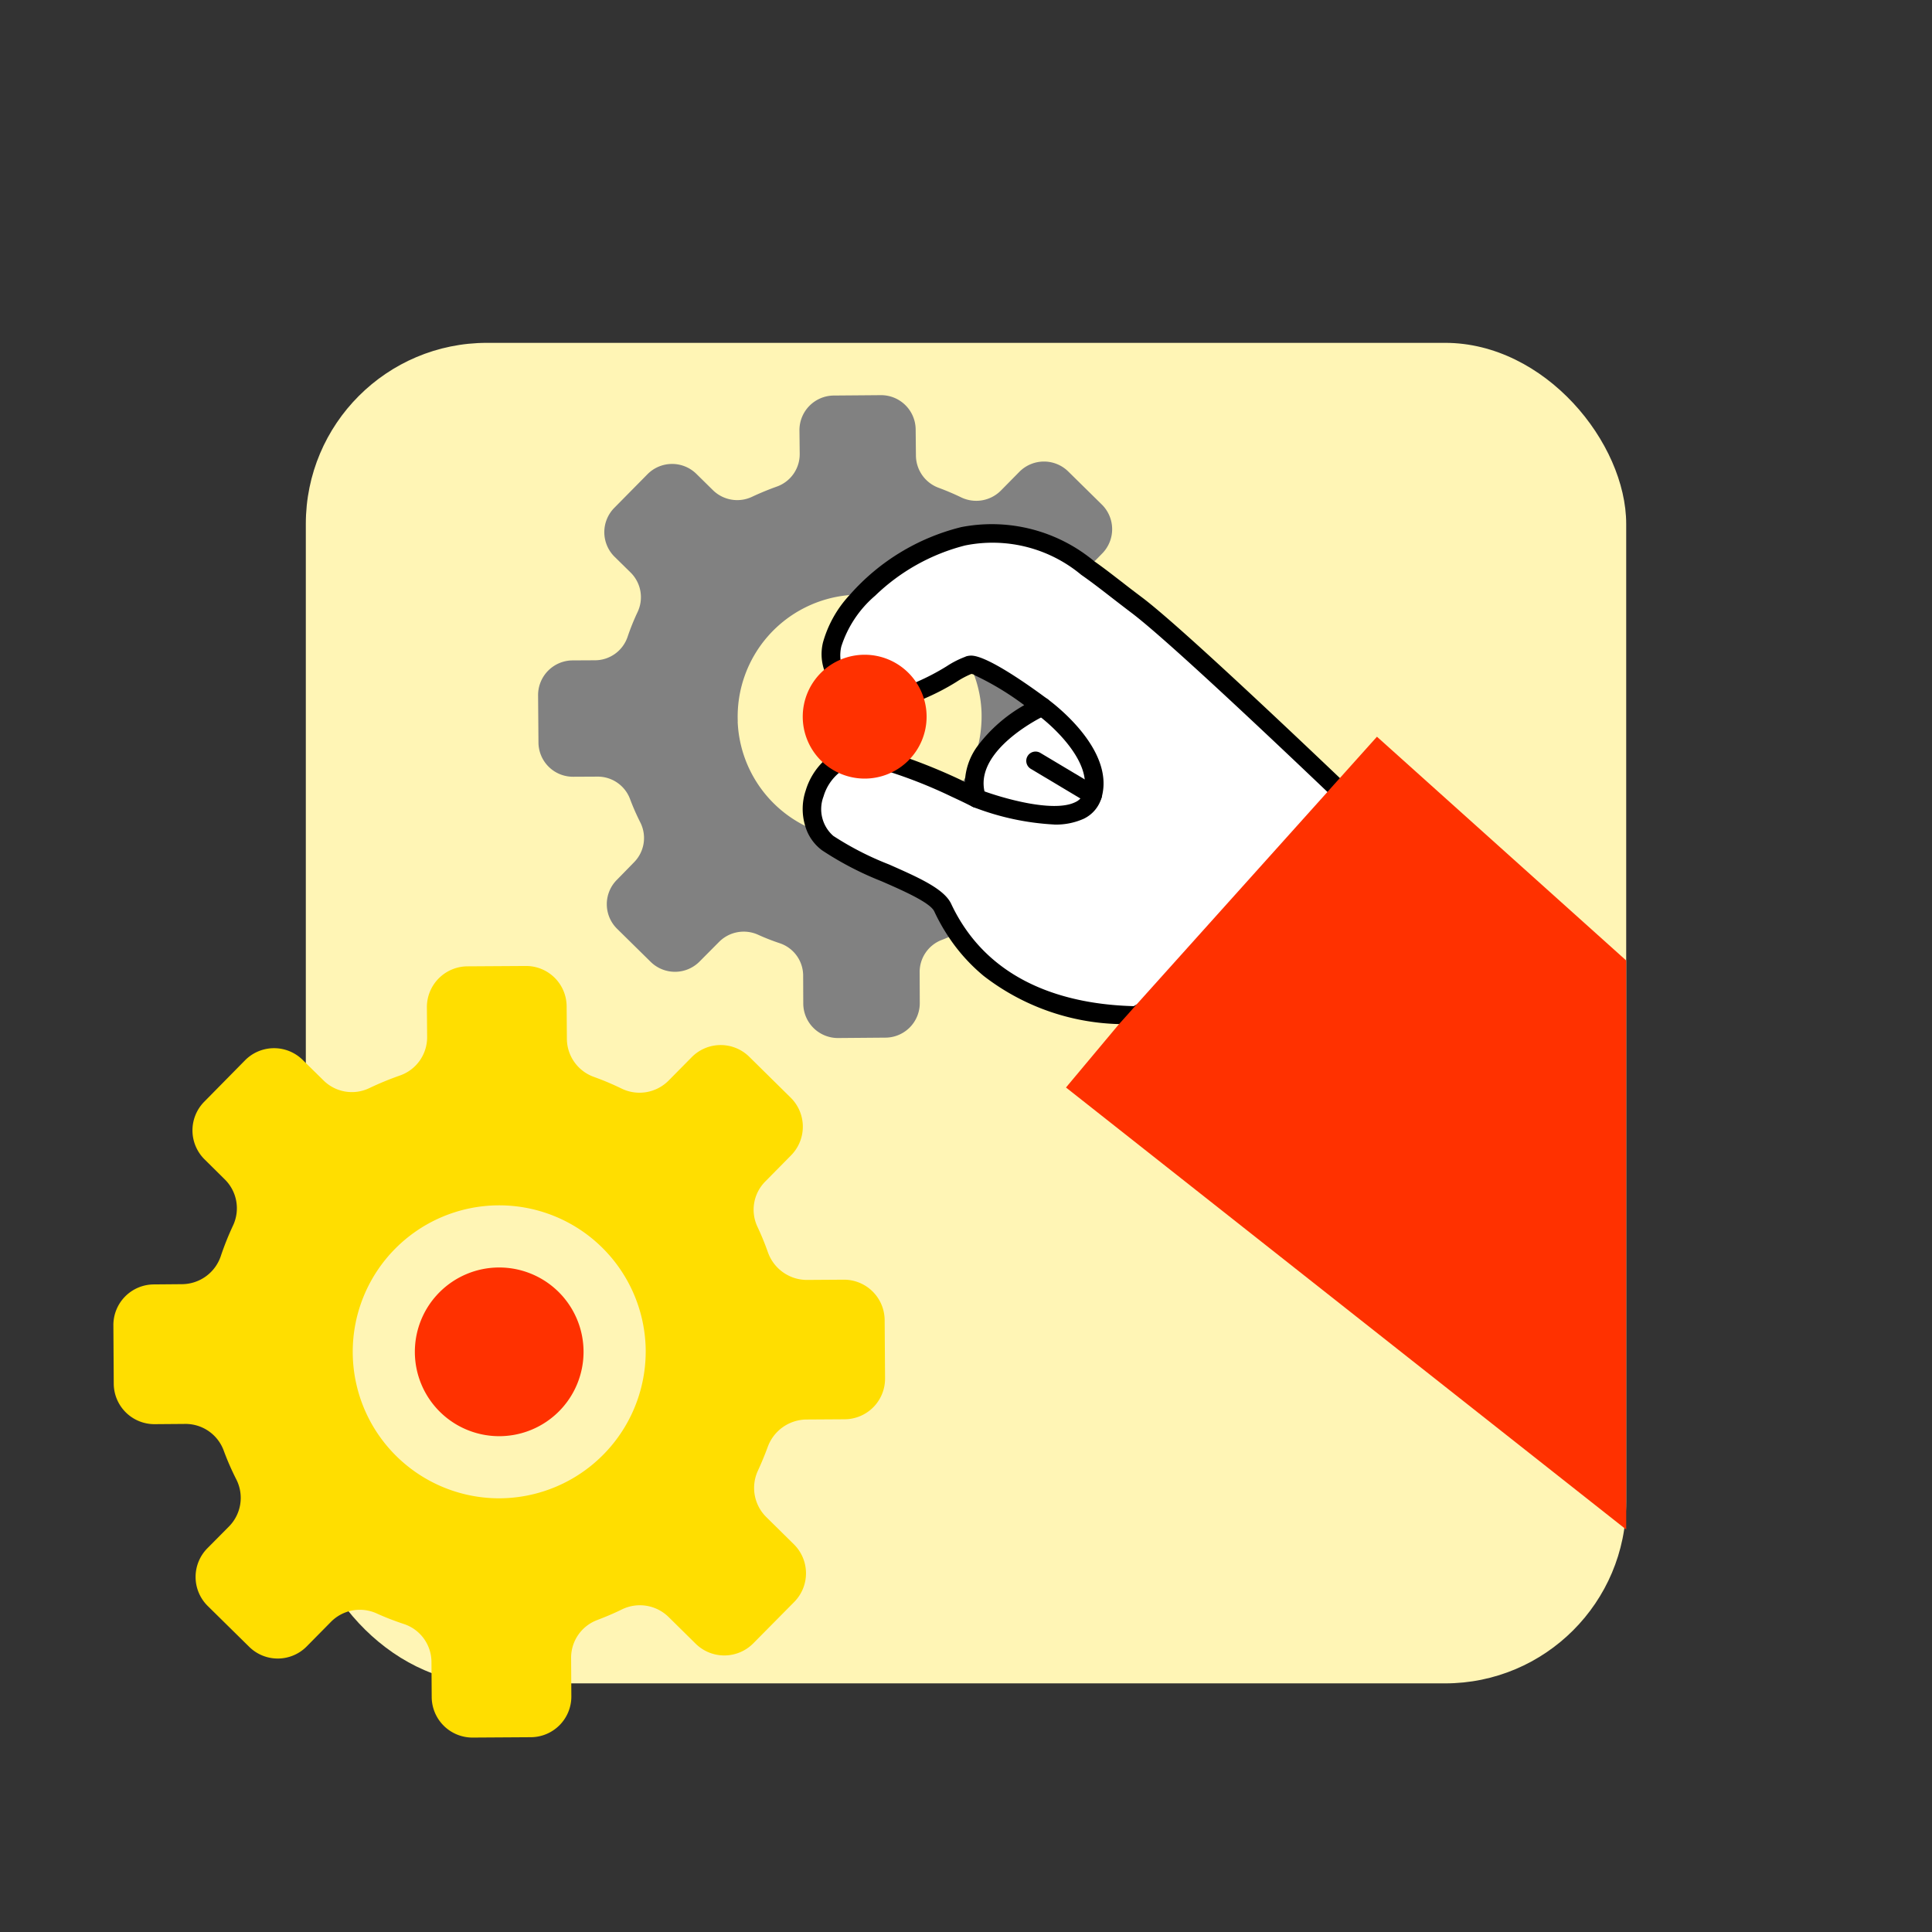
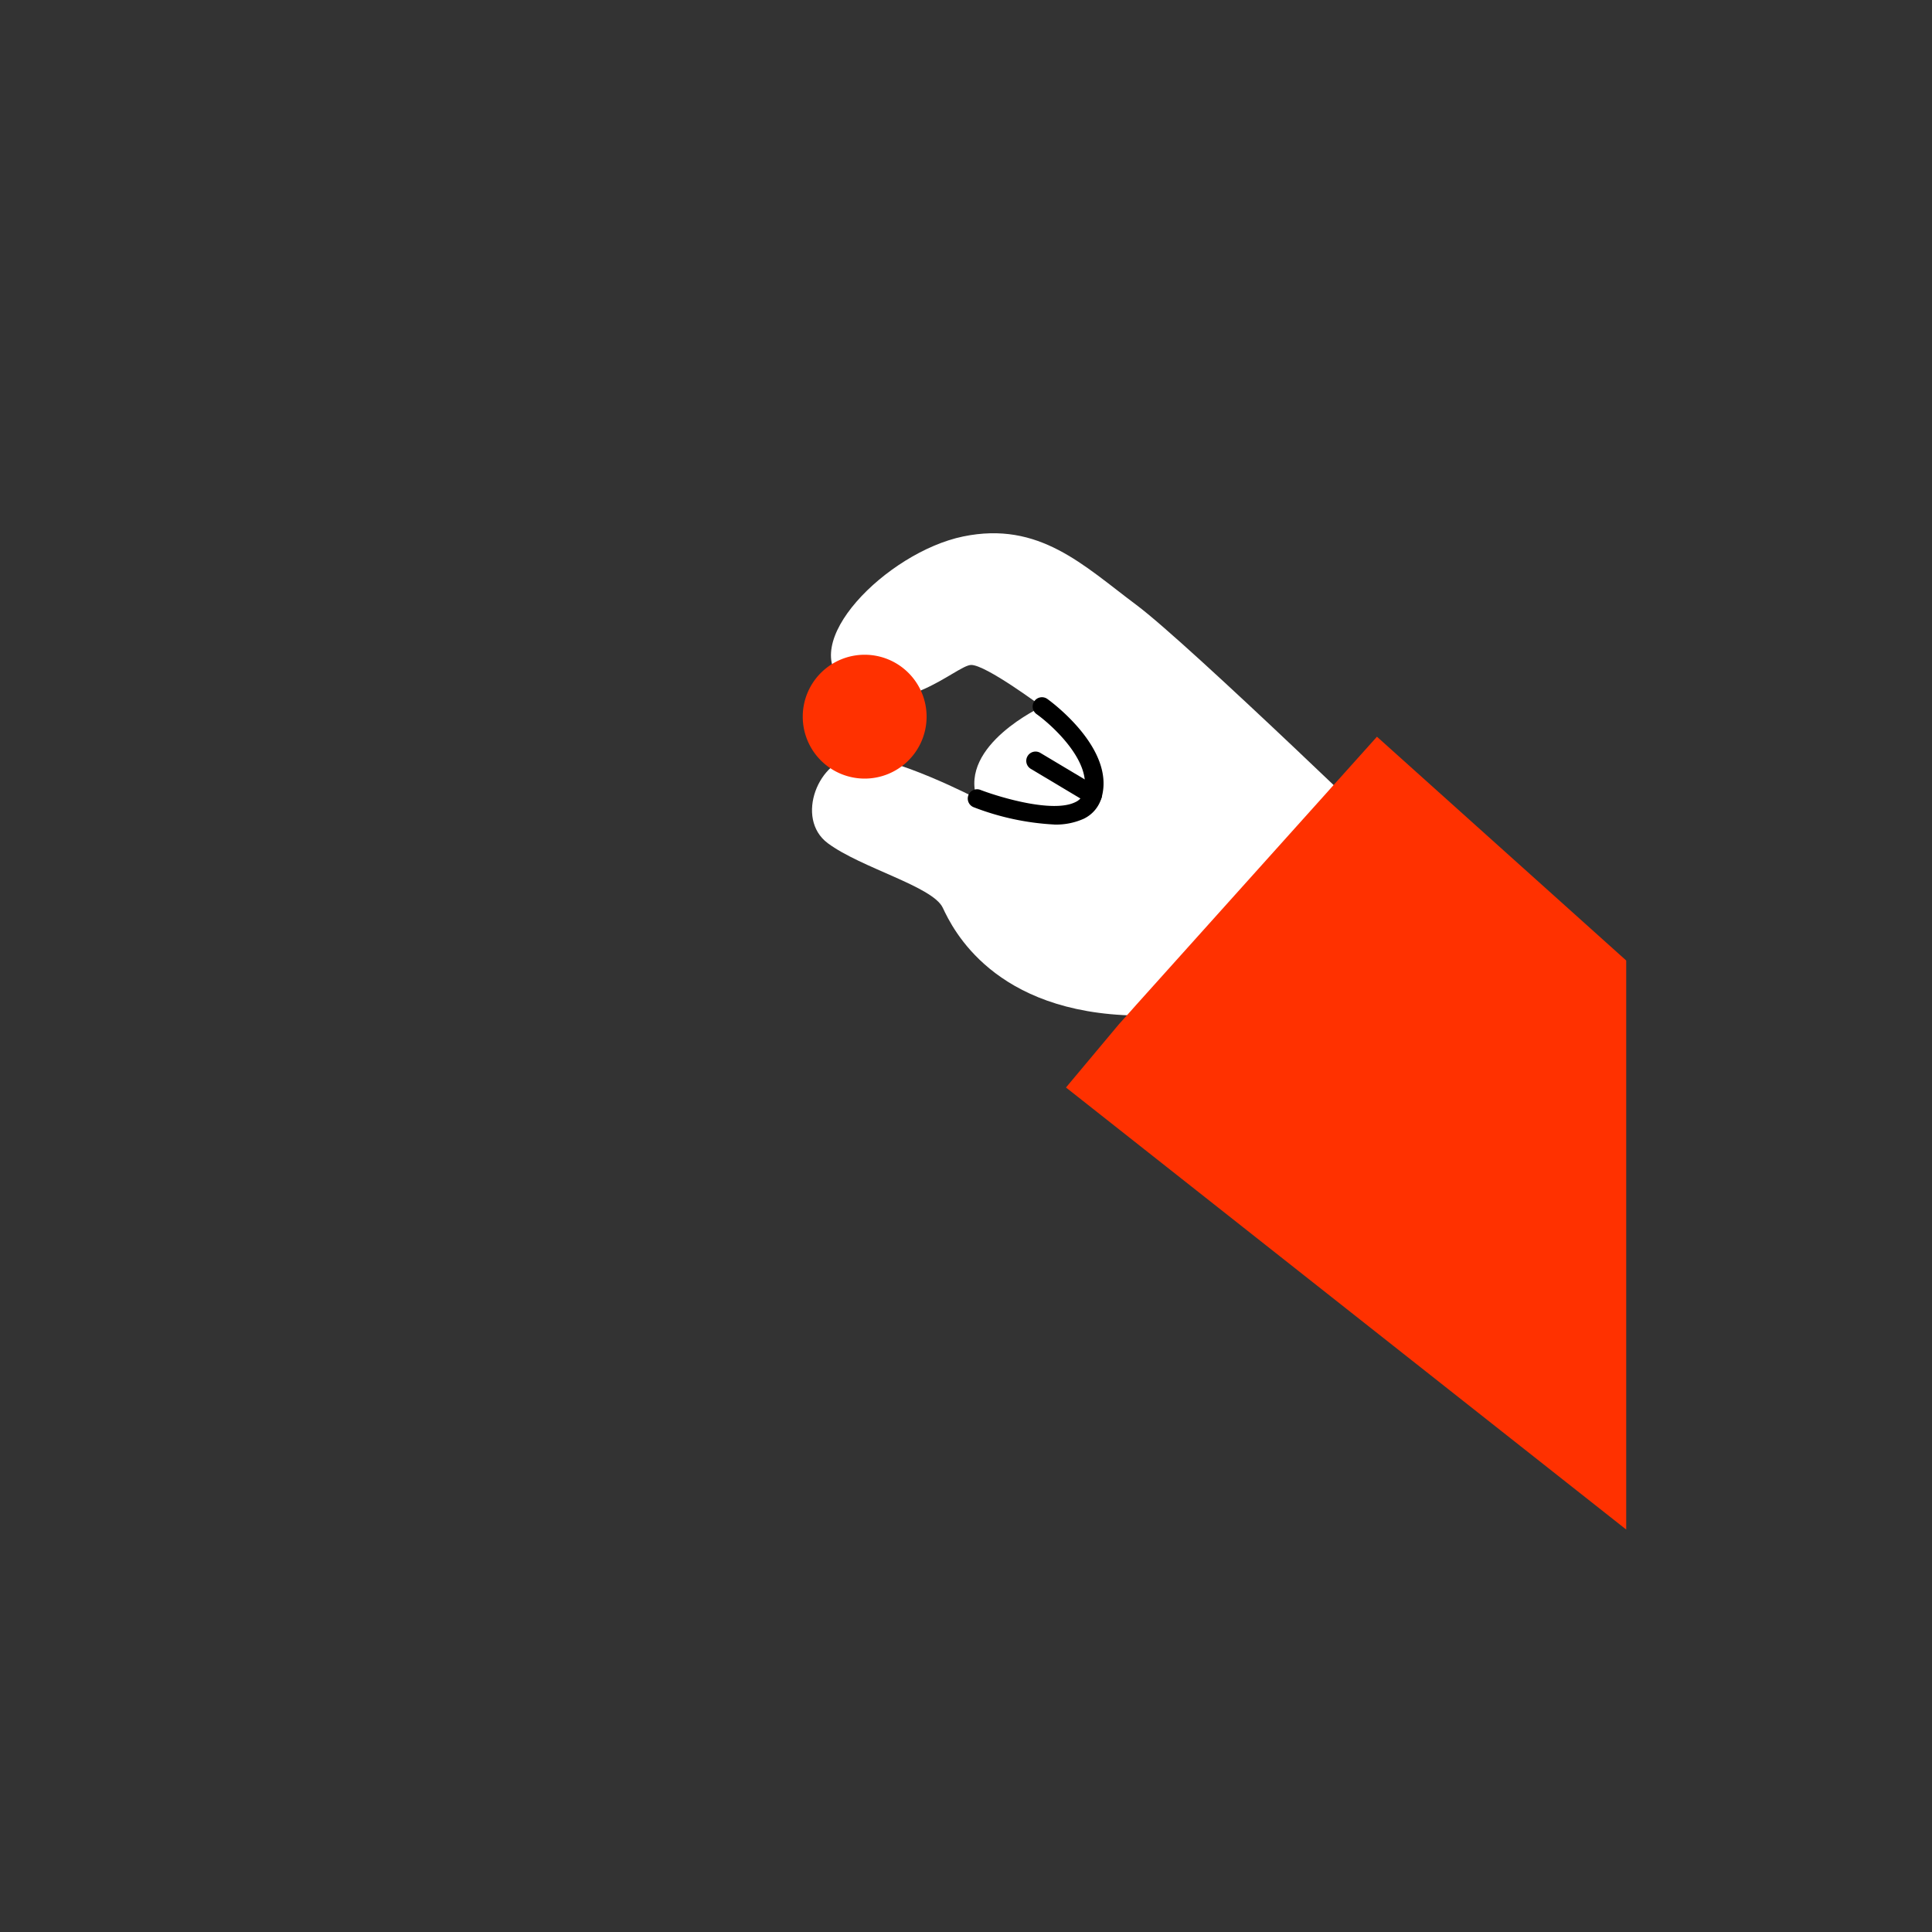
<svg xmlns="http://www.w3.org/2000/svg" width="96" height="96" viewBox="0 0 96 96">
  <rect x="0" y="0" width="96" height="96" fill="#333333" stroke="none" />
  <defs>
    <clipPath id="clip-path">
      <rect id="Rectangle_7668" data-name="Rectangle 7668" width="91.915" height="91.839" fill="none" />
    </clipPath>
    <clipPath id="clip-Icon-digitalisation">
      <rect width="96" height="96" />
    </clipPath>
  </defs>
  <g id="Icon-digitalisation" clip-path="url(#clip-Icon-digitalisation)">
-     <rect id="Rectangle_7667" data-name="Rectangle 7667" width="65.609" height="66.61" rx="9" transform="translate(80.805 83.646) rotate(180)" fill="#fff5b5" />
    <g id="Groupe_5400" data-name="Groupe 5400" transform="translate(-11.11 6.808)">
      <g id="Groupe_5399" data-name="Groupe 5399" clip-path="url(#clip-path)">
-         <path id="Tracé_7693" data-name="Tracé 7693" d="M80.38,33.8a5.967,5.967,0,0,1,.367,1.831,6.3,6.3,0,0,1-.168,1.683,7.578,7.578,0,0,1,2.3-2,14.076,14.076,0,0,0-2.5-1.508m-.458,5.331a1.279,1.279,0,0,1,.019-.226c-.039.064-.071.122-.11.181a.59.59,0,0,0,.09.045m10.721-4.545a1.716,1.716,0,0,0-1.734-1.7l-1.45.006A1.741,1.741,0,0,1,85.8,31.721c-.122-.342-.264-.683-.419-1.012a1.711,1.711,0,0,1,.316-1.882c.013-.006.019-.019.026-.026l.3-.3.329-.335.393-.4a1.72,1.72,0,0,0-.019-2.43l-1.67-1.644a1.72,1.72,0,0,0-2.43.019l-.915.928a1.727,1.727,0,0,1-1.986.335c-.361-.174-.728-.329-1.109-.471a1.721,1.721,0,0,1-1.128-1.6l-.013-1.289A1.72,1.72,0,0,0,75.752,19.9l-2.347.019A1.72,1.72,0,0,0,71.7,21.651l.013,1.167a1.708,1.708,0,0,1-1.154,1.631c-.413.148-.819.316-1.212.5a1.722,1.722,0,0,1-1.947-.329l-.819-.806a1.72,1.72,0,0,0-2.43.013L62.5,25.5a1.72,1.72,0,0,0,.013,2.43l.8.786a1.724,1.724,0,0,1,.348,1.953,11.524,11.524,0,0,0-.5,1.238,1.714,1.714,0,0,1-1.618,1.167l-1.122.006a1.725,1.725,0,0,0-1.708,1.734l.019,2.347a1.714,1.714,0,0,0,1.728,1.7l1.205-.006a1.713,1.713,0,0,1,1.618,1.115,11.522,11.522,0,0,0,.509,1.16,1.714,1.714,0,0,1-.309,1.979l-.857.877a1.714,1.714,0,0,0,.013,2.43l1.67,1.644a1.72,1.72,0,0,0,2.43-.019l.967-.973a1.727,1.727,0,0,1,1.928-.361,11.091,11.091,0,0,0,1.083.425,1.7,1.7,0,0,1,1.167,1.592l.006,1.412a1.721,1.721,0,0,0,1.734,1.708l2.34-.019A1.715,1.715,0,0,0,77.679,50.1l-.006-1.515a1.706,1.706,0,0,1,1.089-1.612c.116-.045.232-.09.348-.142.148-.058.29-.116.432-.187.077-.032.148-.064.226-.1a1.454,1.454,0,0,1,.213-.084,1.7,1.7,0,0,1,1.734.406l1.083,1.07a1.72,1.72,0,0,0,2.43-.013l1.65-1.67a1.72,1.72,0,0,0-.019-2.43l-1.1-1.1a1.708,1.708,0,0,1-.477-1.592,1.642,1.642,0,0,1,.116-.342c.122-.264.239-.529.342-.806a1.29,1.29,0,0,0,.064-.168,1.6,1.6,0,0,1,.4-.625,1.7,1.7,0,0,1,.58-.387,1.668,1.668,0,0,1,.645-.129l1.528-.006a1.72,1.72,0,0,0,1.7-1.734ZM68.635,36.117a6.064,6.064,0,0,1,5.57-6.285,5.343,5.343,0,0,1,.645-.019,4.8,4.8,0,0,1,.612.052,6.1,6.1,0,0,1,4.5,3.023v.006c.077.135.148.271.219.413.071.161.142.329.2.5a5.967,5.967,0,0,1,.367,1.831,6.3,6.3,0,0,1-.168,1.683,5.925,5.925,0,0,1-.638,1.592c-.039.064-.071.122-.11.181-.084.135-.174.264-.264.387s-.193.251-.3.374a6.068,6.068,0,0,1-4.738,2.089,6.159,6.159,0,0,1-1.96-.387,6.06,6.06,0,0,1-3.939-5.434" transform="translate(-20.866 -7.073)" fill="#818181" />
        <path id="Tracé_7694" data-name="Tracé 7694" d="M109.654,46.808S98.564,36.059,95.939,34.1s-4.823-4.18-8.607-3.4-8.4,5.4-5.817,7.368,5.48-.984,6.219-.984,3.515,2.071,3.515,2.071-4.125,1.909-3.235,4.568c0,0-4.156-2.163-6.007-2.082s-3.054,3.068-1.4,4.3,5.216,2.146,5.714,3.208,2.524,5.233,9.605,5.356Z" transform="translate(-28.365 -10.851)" fill="#fff" />
-         <path id="Tracé_7695" data-name="Tracé 7695" d="M91.313,38.559c-.026-.019-.045-.032-.052-.039-.883-.658-2.985-2.153-3.784-2.153a.85.85,0,0,0-.271.045v.006a4.582,4.582,0,0,0-.941.477,11.513,11.513,0,0,1-1.521.793,3.112,3.112,0,0,1,.226.406c1.135-.471,2.05-1.206,2.456-1.264.071.161.142.329.2.5a14.076,14.076,0,0,1,2.5,1.508,7.578,7.578,0,0,0-2.3,2,5.926,5.926,0,0,1-.638,1.592,1.277,1.277,0,0,0-.019.226.589.589,0,0,1-.09-.045c-.084.135-.174.264-.264.387a27.887,27.887,0,0,0-2.785-1.147,2.357,2.357,0,0,1-.516.316,23.915,23.915,0,0,1,3,1.206c.419.193.78.367,1.031.5.013.006.019.006.032.013a.023.023,0,0,0,.013.006.4.4,0,0,0,.064.019.458.458,0,0,0,.4-.1.465.465,0,0,0,.142-.5,1.235,1.235,0,0,1-.058-.206c-.393-1.8,2.024-3.256,2.811-3.668.142-.077.232-.122.239-.122a.474.474,0,0,0,.264-.374.465.465,0,0,0-.142-.387m18.411,7.665c-.168-.168-1.811-1.753-3.926-3.771-3.468-3.3-8.213-7.762-9.837-8.98-.316-.239-.632-.477-.935-.716-.471-.361-.935-.728-1.425-1.07a7.953,7.953,0,0,0-6.614-1.7,10.843,10.843,0,0,0-5.538,3.365,5.724,5.724,0,0,0-1.328,2.353,2.438,2.438,0,0,0,.052,1.367,2.227,2.227,0,0,0,.806,1.1,3.965,3.965,0,0,0,4.158.342,11.8,11.8,0,0,0,1.605-.832,4.458,4.458,0,0,1,.748-.4.438.438,0,0,1,.135.039,14.076,14.076,0,0,1,2.5,1.508,7.578,7.578,0,0,0-2.3,2,3.2,3.2,0,0,0-.638,1.592,1.277,1.277,0,0,0-.019.226.589.589,0,0,1-.09-.045,28.051,28.051,0,0,0-2.656-1.109,7.876,7.876,0,0,0-2.688-.58,2.5,2.5,0,0,0-1.625.741,3.372,3.372,0,0,0-.851,1.425,2.882,2.882,0,0,0-.032,1.728,2.29,2.29,0,0,0,.844,1.238,15.9,15.9,0,0,0,2.946,1.534c1.083.471,2.424,1.064,2.63,1.5a9.667,9.667,0,0,0,.709,1.264A8.9,8.9,0,0,0,88.1,52.284a11.454,11.454,0,0,0,6.724,2.392c.277.026.554.032.845.039a.47.47,0,0,0,.226-.058l13.731-7.7a.46.46,0,0,0,.232-.342.466.466,0,0,0-.135-.393M95.69,53.708l-.135.077c-2.753-.071-6.247-.825-8.329-3.8a8.463,8.463,0,0,1-.741-1.283c-.355-.754-1.625-1.309-3.094-1.96a15.071,15.071,0,0,1-2.766-1.418l-.006-.006a1.767,1.767,0,0,1-.477-1.953,2.418,2.418,0,0,1,.761-1.167,1.5,1.5,0,0,1,.87-.348.425.425,0,0,1,.09-.006,5.978,5.978,0,0,1,1.65.329,23.915,23.915,0,0,1,3,1.206c.419.193.78.367,1.031.5.013.006.019.006.032.013a.023.023,0,0,0,.013.006.4.4,0,0,0,.064.019.458.458,0,0,0,.4-.1.465.465,0,0,0,.142-.5,1.235,1.235,0,0,1-.058-.206c-.393-1.8,2.024-3.256,2.811-3.668.142-.077.232-.122.239-.122a.474.474,0,0,0,.264-.374.465.465,0,0,0-.142-.387c-.026-.019-.045-.032-.052-.039-.883-.658-2.985-2.153-3.784-2.153a.85.85,0,0,0-.271.045v.006a4.582,4.582,0,0,0-.941.477,11.513,11.513,0,0,1-1.521.793,3.054,3.054,0,0,1-3.2-.245,1.361,1.361,0,0,1-.554-.883,1.865,1.865,0,0,1,.039-.645,5.546,5.546,0,0,1,1.683-2.527,9.967,9.967,0,0,1,4.467-2.495,6.881,6.881,0,0,1,5.77,1.457c.5.348,1,.735,1.515,1.135.309.239.625.483.948.728,1.579,1.18,6.318,5.634,9.773,8.928,1.534,1.457,2.817,2.695,3.455,3.314Z" transform="translate(-28.111 -10.598)" />
        <path id="Tracé_7696" data-name="Tracé 7696" d="M96.1,49.506a12.959,12.959,0,0,1-3.992-.862.462.462,0,0,1,.332-.862c.935.36,3.606,1.171,4.729.612a.74.74,0,0,0,.415-.482c.432-1.51-1.545-3.322-2.343-3.892a.462.462,0,1,1,.537-.752c.139.1,3.391,2.457,2.694,4.9a1.67,1.67,0,0,1-.892,1.055,3.36,3.36,0,0,1-1.48.285" transform="translate(-32.625 -15.345)" />
        <path id="Tracé_7697" data-name="Tracé 7697" d="M99.636,49.989a.459.459,0,0,1-.237-.066l-2.836-1.694a.462.462,0,0,1,.473-.794l2.837,1.695a.462.462,0,0,1-.237.859" transform="translate(-34.233 -16.833)" />
        <path id="Tracé_7698" data-name="Tracé 7698" d="M125.911,57.344V85.619L98.074,63.654l2.637-3.151.4-.445.464-.522,9.489-10.566.309-.348.309-.342,1.844-2.056Z" transform="translate(-33.996 -16.425)" fill="#ff3100" />
        <g id="Groupe_5401" data-name="Groupe 5401" transform="translate(-0.877 -2.924)">
-           <path id="Tracé_7692" data-name="Tracé 7692" d="M38.324,56.3a2.022,2.022,0,0,0-2.04-2.01l-1.808.012a2.06,2.06,0,0,1-1.955-1.38A13.4,13.4,0,0,0,32,51.654a1.987,1.987,0,0,1,.385-2.236l1.289-1.307a2.026,2.026,0,0,0-.018-2.865L31.6,43.218a2.02,2.02,0,0,0-2.865.018L27.585,44.4a2.036,2.036,0,0,1-2.339.391,13.973,13.973,0,0,0-1.393-.586,2.023,2.023,0,0,1-1.319-1.887l-.012-1.606a2.016,2.016,0,0,0-2.034-2.01l-2.9.018a2.026,2.026,0,0,0-2.01,2.04l.012,1.466a2.013,2.013,0,0,1-1.35,1.918,15.134,15.134,0,0,0-1.527.629,2,2,0,0,1-2.278-.391L9.407,43.371a2.026,2.026,0,0,0-2.865.018L4.514,45.448a2.026,2.026,0,0,0,.018,2.865l1,.99a2.015,2.015,0,0,1,.415,2.291,14.289,14.289,0,0,0-.617,1.545,2.048,2.048,0,0,1-1.924,1.374l-1.4.012A2.02,2.02,0,0,0,0,56.559l.018,2.9a2.022,2.022,0,0,0,2.04,2.01l1.533-.012a2.021,2.021,0,0,1,1.887,1.313,13.413,13.413,0,0,0,.635,1.454,2.024,2.024,0,0,1-.367,2.327L4.667,67.639A2.026,2.026,0,0,0,4.685,70.5l2.059,2.028a2.02,2.02,0,0,0,2.865-.018l1.2-1.216a2.017,2.017,0,0,1,2.272-.421c.44.2.892.373,1.35.525a1.994,1.994,0,0,1,1.374,1.875l.012,1.759a2.026,2.026,0,0,0,2.04,2.01l2.889-.018a2.022,2.022,0,0,0,2.01-2.04l-.012-1.9a2,2,0,0,1,1.295-1.881c.415-.159.825-.33,1.222-.525a2.034,2.034,0,0,1,2.327.373l1.344,1.326a2.026,2.026,0,0,0,2.865-.018L33.834,70.3a2.026,2.026,0,0,0-.024-2.865l-1.374-1.356a2.034,2.034,0,0,1-.409-2.3c.177-.385.336-.77.483-1.167a2.068,2.068,0,0,1,1.924-1.374l1.9-.012a2.018,2.018,0,0,0,2.01-2.04ZM19.082,65.153a7.279,7.279,0,1,1,7.367-7.464,7.3,7.3,0,0,1-7.367,7.464" transform="translate(17.621 5.413)" fill="#ffde00" />
-           <path id="Tracé_7699" data-name="Tracé 7699" d="M32.906,67.419a4.191,4.191,0,1,1-4.19-4.19,4.191,4.191,0,0,1,4.19,4.19" transform="translate(8.077 -4.132)" fill="#ff3100" />
-         </g>
+           </g>
        <path id="Tracé_7700" data-name="Tracé 7700" d="M85.262,42.983a3.077,3.077,0,1,1-3.077-3.077,3.077,3.077,0,0,1,3.077,3.077" transform="translate(-28.11 -14.18)" fill="#ff3100" />
      </g>
    </g>
  </g>
</svg>